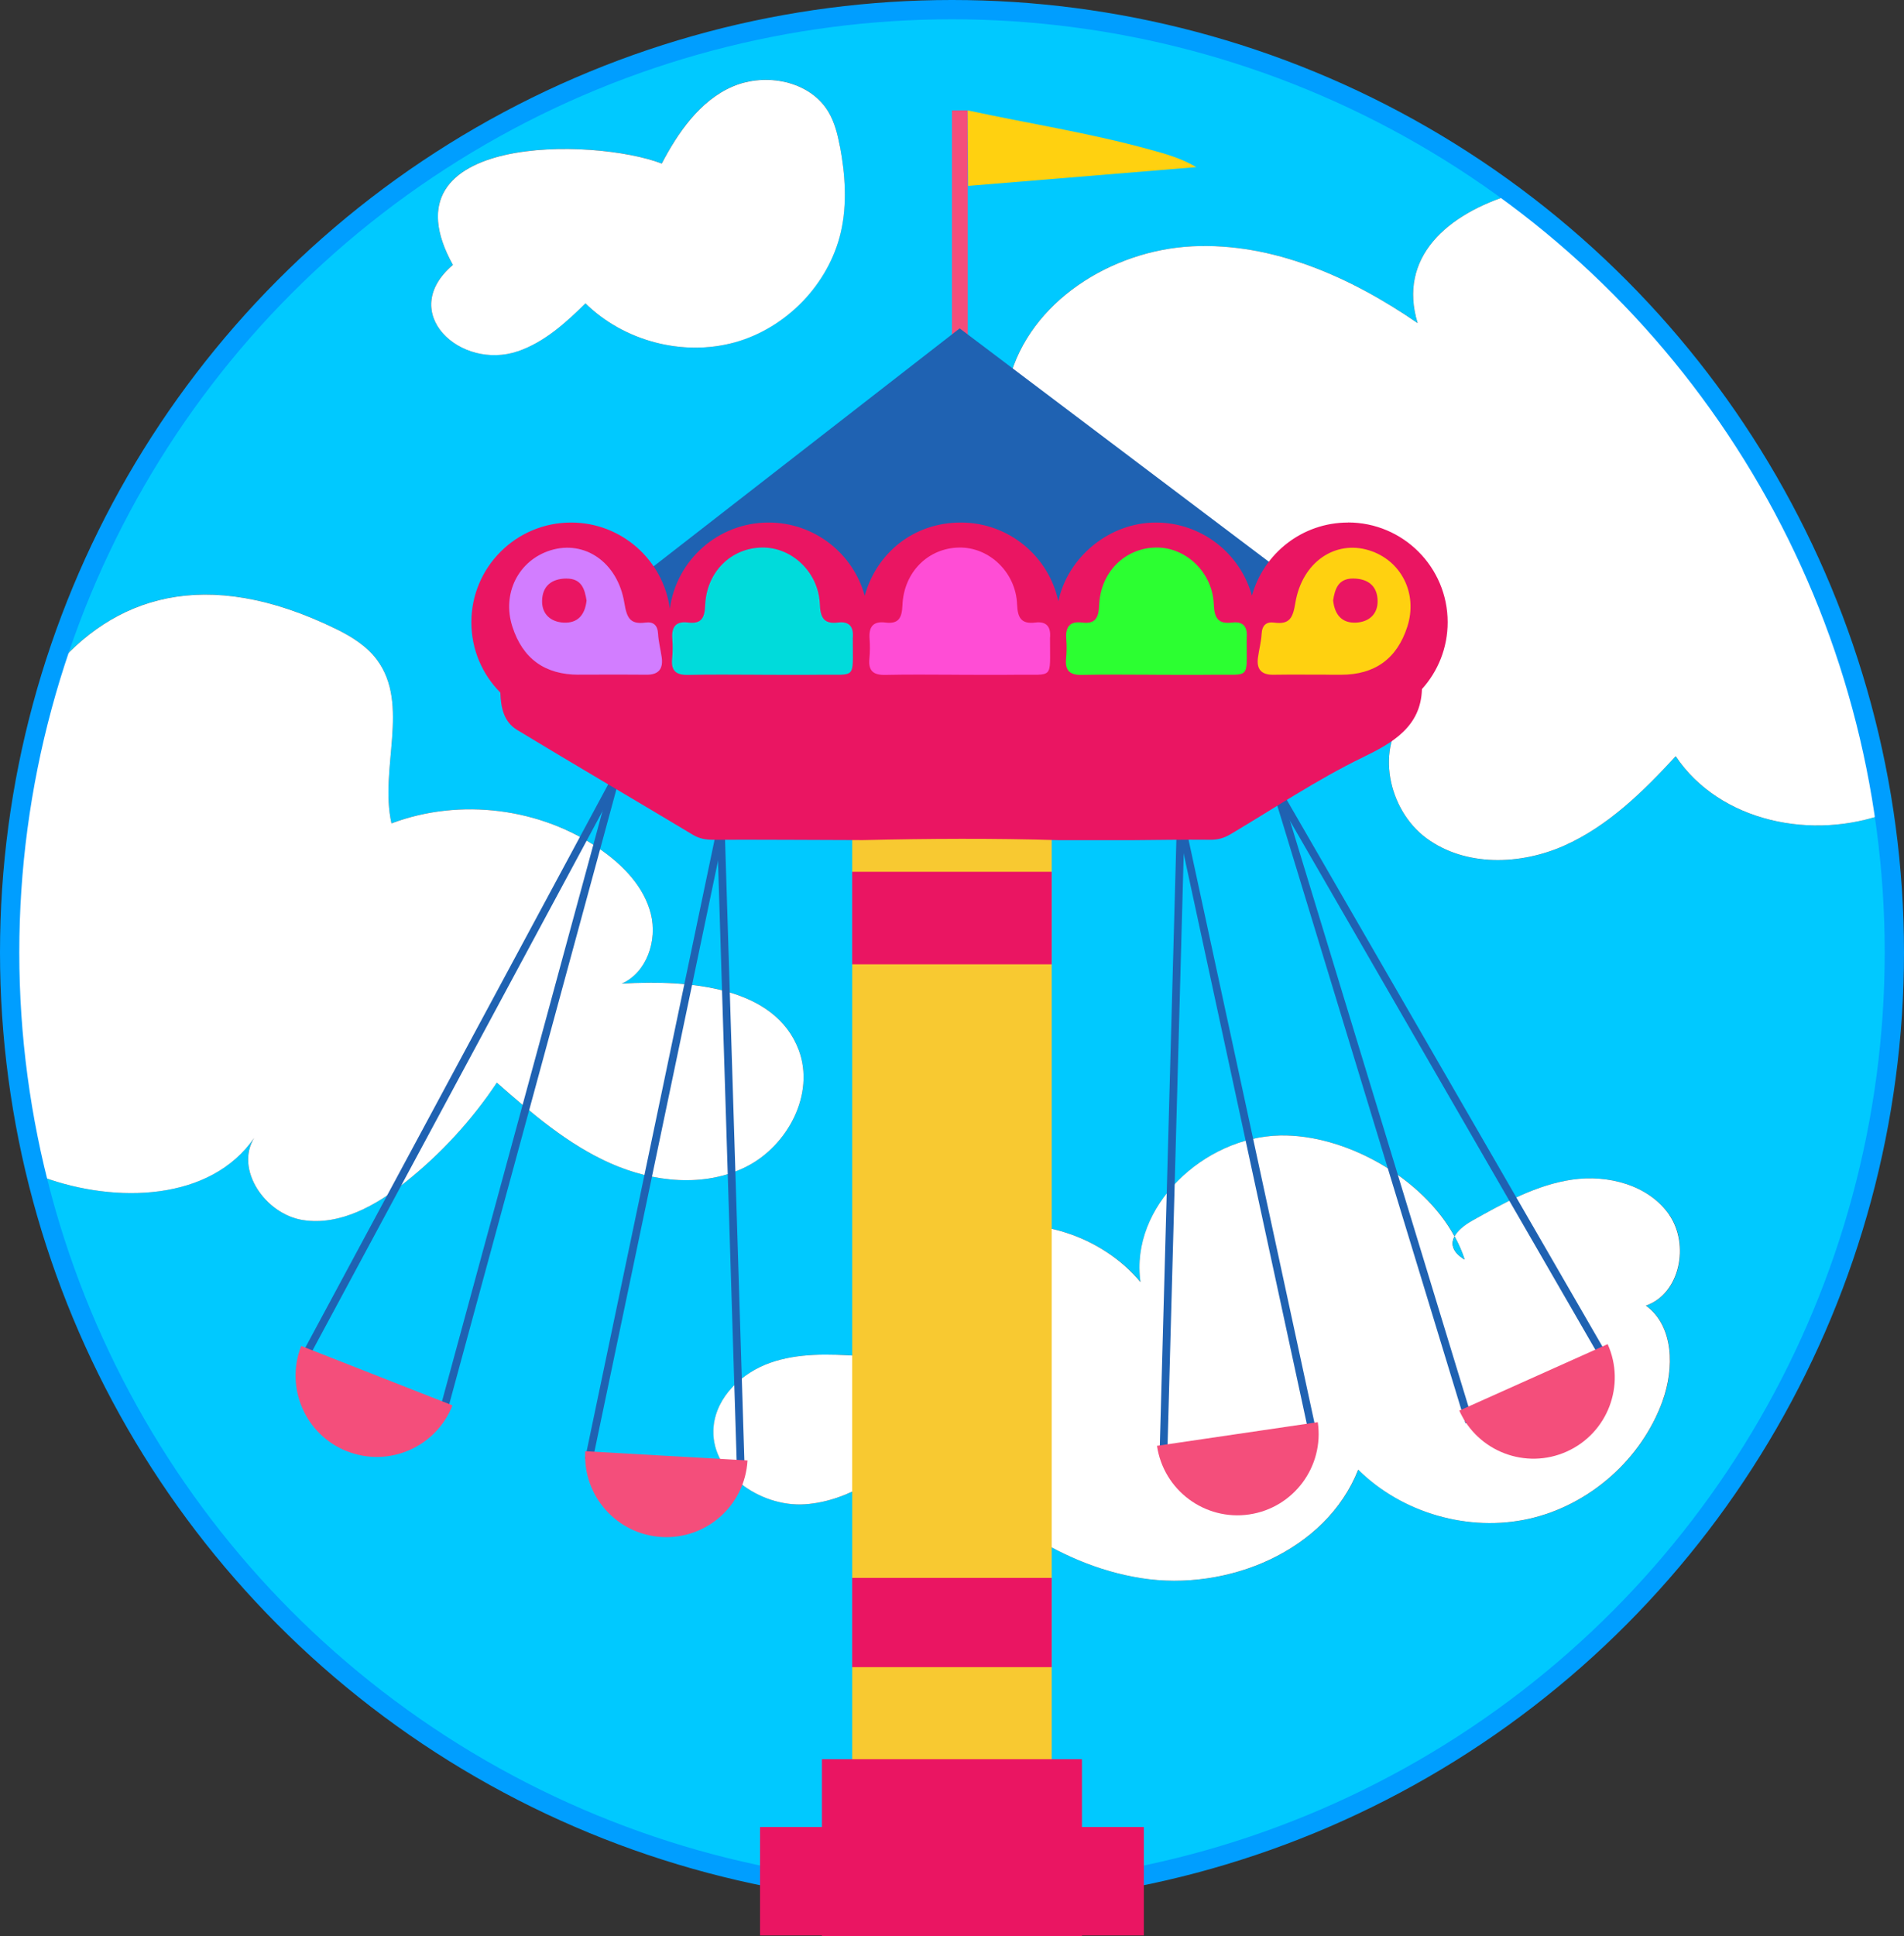
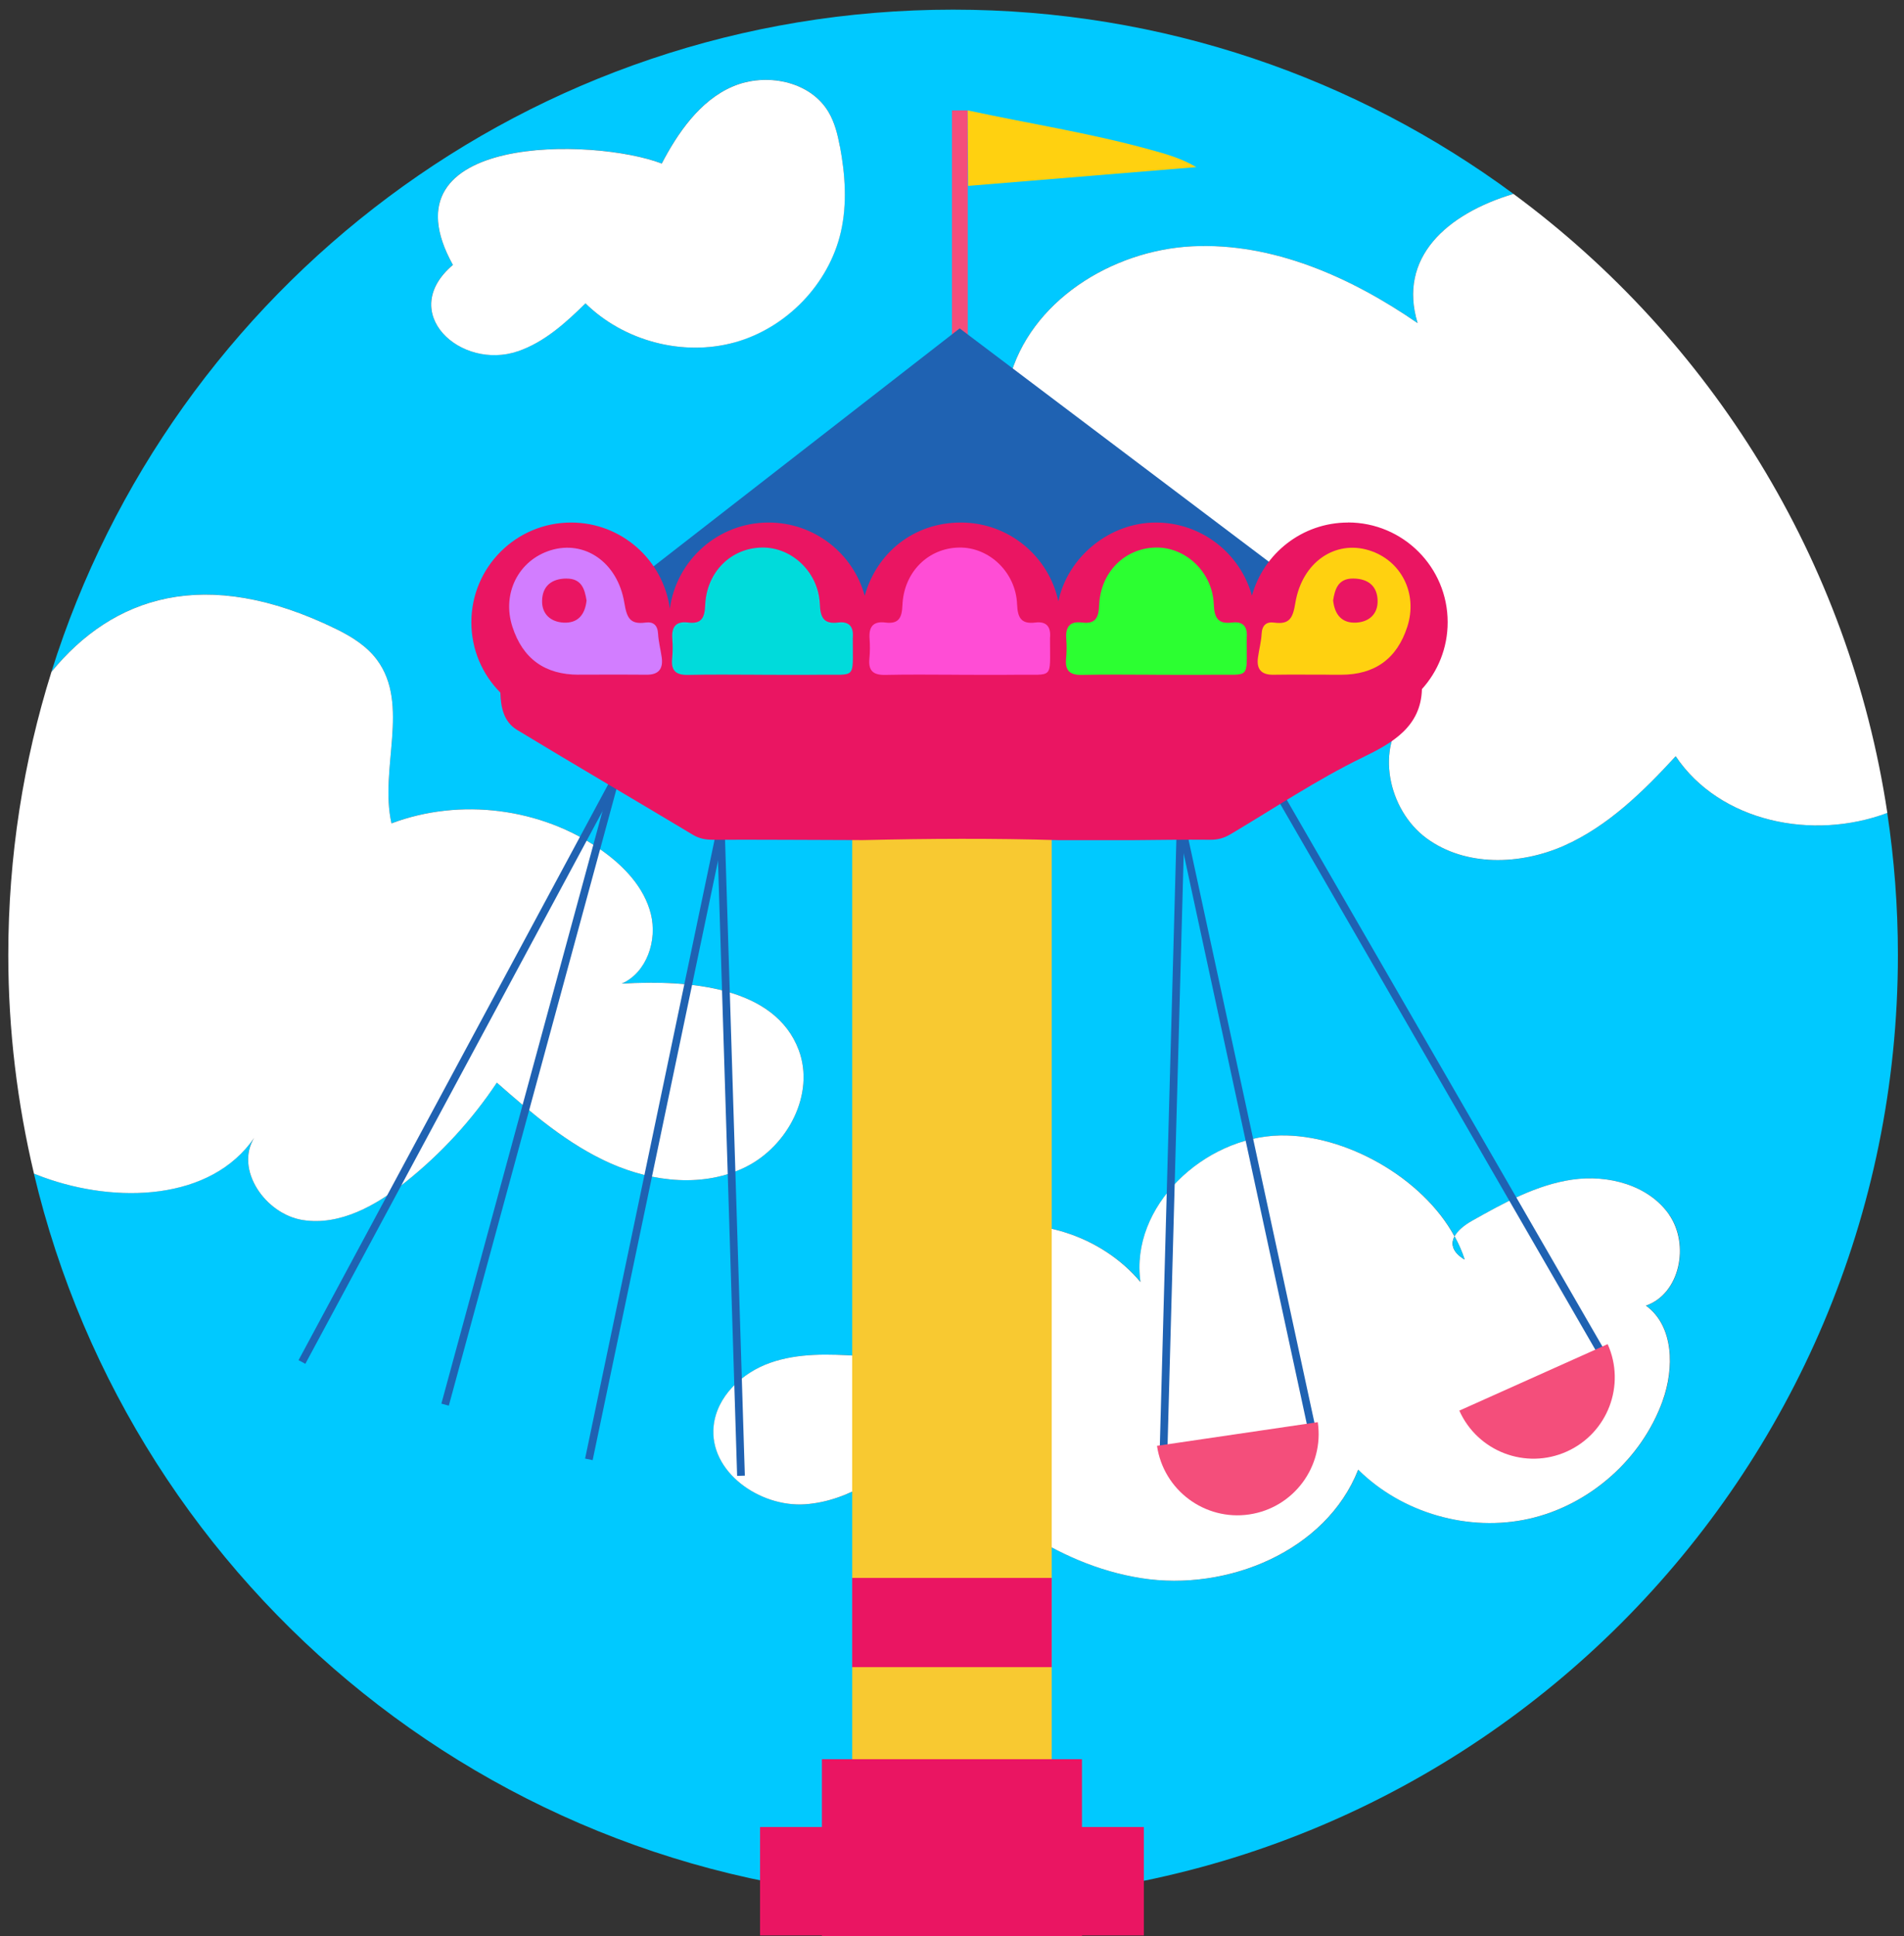
<svg xmlns="http://www.w3.org/2000/svg" id="Livello_2" data-name="Livello 2" viewBox="0 0 493.56 501.74">
  <rect x="0" y="0" width="493.56" height="501.74" fill="#333333" stroke="none" />
  <defs>
    <style>
      .cls-1 {
        fill: #f8c931;
      }

      .cls-2 {
        fill: #00dbdb;
      }

      .cls-3 {
        fill: #00c9ff;
      }

      .cls-4 {
        fill: #ea1562;
      }

      .cls-5 {
        fill: #fff;
      }

      .cls-6 {
        fill: #f44e7b;
      }

      .cls-7 {
        fill: #ffd110;
      }

      .cls-8 {
        fill: #ff4dd5;
      }

      .cls-9 {
        fill: #d27dff;
      }

      .cls-10 {
        fill: #1f62b2;
      }

      .cls-11 {
        fill: #2cff31;
      }

      .cls-12 {
        stroke: #009eff;
        stroke-width: 5px;
      }

      .cls-12, .cls-13 {
        fill: none;
        stroke-miterlimit: 10;
      }

      .cls-13 {
        stroke: #1f62b2;
        stroke-width: 2px;
      }
    </style>
  </defs>
  <g>
    <path class="cls-3" d="m434.37,195.96c-8.43,9.16-17.56,18.14-28.94,23.18-11.38,5.04-25.56,5.46-35.6-1.9-10.05-7.35-13.45-23.57-4.98-32.69-14.03,11.12-35.02,12.53-50.41,3.37-15.39-9.15-24.17-28.26-21.09-45.9-20.91,1.07-37.04-23.4-31.73-43.66,5.31-20.26,26.55-33.52,47.46-34.54,20.92-1.03,41.15,8.03,58.4,19.91-5.16-16.93,7.48-28.3,24.84-33.49C351.67,20.25,301.45,2.5,247.07,2.5,137.36,2.5,44.51,74.64,13.33,174.07c15.85-19.35,39.69-27.72,73.71-11.13,4.04,1.97,7.99,4.41,10.67,8.02,8.62,11.6.58,28.28,3.76,42.38,17.83-6.71,38.9-4.01,54.46,6.97,5.8,4.1,11.04,9.6,12.77,16.48,1.73,6.89-1.05,15.22-7.55,18.08,17.54-1.03,39.75.77,45.9,17.23,4.24,11.34-2.82,24.78-13.64,30.22-10.81,5.44-24.06,4.04-35.13-.87-11.07-4.9-20.4-12.94-29.5-20.92-6.49,9.73-14.5,18.45-23.65,25.74-7.65,6.09-17.05,11.39-26.7,9.85s-17.68-13.12-12.49-21.4c-11.28,16.53-35.91,17.13-54.72,10.31-.81-.29-1.62-.6-2.43-.93,25.58,107.93,122.51,188.25,238.26,188.25,135.27,0,244.93-109.66,244.93-244.93,0-12.5-.95-24.79-2.76-36.79-19.27,7.23-43.36,2.43-54.87-14.68Zm-243.96-107.25c-13.44,3.71-28.69-.36-38.65-10.12-5.14,5.05-10.67,10.06-17.48,12.4-14.93,5.12-31.4-10.05-16.89-22.37-18.94-34.12,36.66-33.01,54.14-26.26,4.07-7.8,9.85-16.28,18.33-19.94,8.62-3.71,20.15-1.48,24.91,6.61,1.59,2.7,2.34,5.8,2.93,8.88,1.38,7.27,1.89,14.83.26,22.05-3.06,13.6-14.13,25.03-27.57,28.73Zm240.61,274.29c-5.44,15.09-18.93,27-34.57,30.53-15.64,3.53-32.94-1.43-44.34-12.71-8.31,21.08-33.88,31.64-56.26,28.11-22.38-3.53-41.51-18.33-56.31-35.48-8.87,7.85-18.99,15.53-30.81,16.34-11.82.81-24.93-8.48-23.71-20.26.79-7.7,7.36-13.83,14.66-16.4,7.3-2.57,15.26-2.27,22.99-1.79,2.88-15.45,15.23-28.73,30.43-32.72,15.2-3.99,32.48,1.53,42.57,13.58-2.78-19.59,16.46-37.62,36.24-37.98,16.86-.31,36.85,10.91,45.17,26.17.76-1.42,2.33-2.82,4.64-4.12,8.19-4.6,16.6-9.28,25.89-10.61,9.28-1.34,19.77,1.4,25.12,9.1,5.35,7.7,2.85,20.49-6.02,23.55,7.26,5.28,7.37,16.25,4.33,24.69Z" />
    <path class="cls-5" d="m65.95,294.73c-5.19,8.28,2.83,19.86,12.49,21.4s19.06-3.77,26.7-9.85c9.15-7.29,17.16-16,23.65-25.74,9.1,7.98,18.43,16.02,29.5,20.92,11.07,4.9,24.31,6.3,35.13.87,10.82-5.44,17.87-18.88,13.64-30.22-6.15-16.46-28.35-18.26-45.9-17.23,6.5-2.85,9.28-11.19,7.55-18.08-1.73-6.89-6.97-12.39-12.77-16.48-15.56-10.98-36.63-13.68-54.46-6.97-3.18-14.1,4.86-30.78-3.76-42.38-2.68-3.61-6.63-6.05-10.67-8.02-34.03-16.59-57.87-8.22-73.71,11.13-7.26,23.16-11.19,47.8-11.19,73.36,0,19.52,2.35,38.48,6.66,56.68.81.32,1.62.63,2.43.93,18.81,6.83,43.44,6.22,54.72-10.31Z" />
    <path class="cls-5" d="m392.32,50.24c-17.36,5.19-30,16.56-24.84,33.49-17.25-11.88-37.48-20.93-58.4-19.91-20.92,1.03-42.15,14.29-47.46,34.54-5.31,20.26,10.81,44.73,31.73,43.66-3.08,17.64,5.7,36.75,21.09,45.9,15.39,9.15,36.37,7.75,50.41-3.37-8.47,9.12-5.07,25.34,4.98,32.69,10.05,7.35,24.22,6.94,35.6,1.9,11.38-5.04,20.51-14.02,28.94-23.18,11.51,17.11,35.6,21.91,54.87,14.68-9.89-65.63-45.82-122.7-96.92-160.4Z" />
    <path class="cls-5" d="m217.71,37.93c-.58-3.08-1.34-6.18-2.93-8.88-4.76-8.09-16.29-10.33-24.91-6.61-8.48,3.65-14.26,12.13-18.33,19.94-17.48-6.75-73.09-7.86-54.14,26.26-14.52,12.32,1.96,27.49,16.89,22.37,6.82-2.34,12.34-7.35,17.48-12.4,9.96,9.76,25.21,13.82,38.65,10.12,13.44-3.71,24.5-15.13,27.57-28.73,1.63-7.22,1.11-14.78-.26-22.05Z" />
    <path class="cls-5" d="m432.7,314.76c-5.35-7.7-15.83-10.44-25.12-9.1-9.28,1.34-17.7,6.01-25.89,10.61-2.31,1.3-3.88,2.7-4.64,4.12,1.05,1.93,1.95,3.93,2.6,5.97-3.03-1.83-3.69-3.92-2.6-5.97-8.31-15.26-28.3-26.48-45.17-26.17-19.78.36-39.02,18.39-36.24,37.98-10.09-12.05-27.36-17.57-42.57-13.58-15.2,3.99-27.55,17.26-30.43,32.72-7.73-.48-15.69-.79-22.99,1.79-7.3,2.57-13.87,8.7-14.66,16.4-1.22,11.78,11.89,21.07,23.71,20.26,11.82-.81,21.94-8.49,30.81-16.34,14.81,17.15,33.94,31.95,56.31,35.48,22.38,3.53,47.95-7.03,56.26-28.11,11.39,11.28,28.69,16.24,44.34,12.71,15.64-3.53,29.13-15.44,34.57-30.53,3.05-8.44,2.94-19.42-4.33-24.69,8.87-3.06,11.37-15.84,6.02-23.55Z" />
    <path class="cls-3" d="m379.66,326.37c-.65-2.05-1.54-4.04-2.6-5.97-1.1,2.06-.43,4.14,2.6,5.97Z" />
-     <circle class="cls-12" cx="246.78" cy="246.78" r="244.28" />
  </g>
  <rect class="cls-6" x="246.77" y="28.61" width="4.09" height="66.05" />
  <polygon class="cls-10" points="133.28 174.84 248.77 85.09 365.64 173.27 133.28 174.84" />
  <g>
    <rect class="cls-1" x="220.9" y="196.84" width="51.72" height="266.2" />
    <polygon class="cls-4" points="296.51 473.41 280.47 473.41 280.47 455.84 213.06 455.84 213.06 473.41 197.02 473.41 197.02 501.51 213.06 501.51 213.06 501.74 280.47 501.74 280.47 501.51 296.51 501.51 296.51 473.41" />
    <rect class="cls-4" x="220.9" y="408.87" width="51.72" height="23.12" />
-     <rect class="cls-4" x="220.9" y="225.9" width="51.72" height="23.97" />
  </g>
  <line class="cls-13" x1="78.27" y1="352.92" x2="159.42" y2="202.07" />
  <line class="cls-13" x1="115.38" y1="363.97" x2="159.42" y2="202.07" />
-   <path class="cls-6" d="m89.98,376.06c10.83,4.25,23.06-1.08,27.31-11.9l-39.21-15.4c-4.25,10.83,1.08,23.06,11.9,27.31Z" />
  <line class="cls-13" x1="152.65" y1="378.15" x2="186.86" y2="214.69" />
  <line class="cls-13" x1="192.08" y1="382.4" x2="186.86" y2="214.69" />
-   <path class="cls-6" d="m171.54,398.27c11.62.66,21.57-8.22,22.23-19.84l-42.06-2.39c-.66,11.62,8.22,21.57,19.84,22.23Z" />
  <line class="cls-13" x1="301.61" y1="376.28" x2="306.07" y2="212.92" />
  <line class="cls-13" x1="340.36" y1="371.66" x2="306.07" y2="212.92" />
  <path class="cls-6" d="m323.82,392.42c11.51-1.69,19.47-12.4,17.78-23.91l-41.68,6.13c1.69,11.51,12.4,19.47,23.91,17.78Z" />
-   <line class="cls-13" x1="380.84" y1="368.51" x2="330.9" y2="204.65" />
  <line class="cls-13" x1="414.82" y1="349.94" x2="330.9" y2="204.65" />
  <path class="cls-6" d="m406.13,376.13c10.62-4.76,15.37-17.22,10.61-27.84l-38.45,17.23c4.76,10.62,17.22,15.37,27.84,10.61Z" />
  <path class="cls-7" d="m250.97,48.17c-.04-6.52-.07-13.04-.11-19.56,15.68,3.37,31.55,5.84,47.04,10.1,4.08,1.12,8.17,2.22,12.22,4.59-19.72,1.62-39.44,3.24-59.15,4.87Z" />
  <path class="cls-4" d="m349.44,135.4c-11.88,0-21.88,8.02-24.91,18.94-3.02-10.92-13.03-18.94-24.91-18.94s-22.75,8.73-25.27,20.38c-2.51-11.65-12.87-20.38-25.27-20.38s-21.91,8.04-24.92,18.97c-3.01-10.94-13.02-18.97-24.92-18.97-13.08,0-23.88,9.71-25.6,22.32-1.72-12.61-12.53-22.32-25.6-22.32-14.28,0-25.85,11.57-25.85,25.85,0,7.11,2.87,13.55,7.52,18.22.11,3.82.85,7.55,4.34,9.67,15.13,9.16,30.41,18.08,45.58,27.18,1.74,1.04,3.4,1.29,5.35,1.28,12.91-.04,25.82.05,38.72.09,16.96-.4,33.92-.5,50.88.02,6.18,0,12.36,0,18.54,0,6.88-.05,13.76-.18,20.64-.11,1.98.02,3.57-.45,5.28-1.47,11.36-6.73,22.32-14.11,34.24-19.89,7.65-3.71,15.06-7.92,15.32-17.68,4.14-4.58,6.67-10.66,6.67-17.33,0-14.28-11.57-25.85-25.85-25.85Z" />
  <path class="cls-8" d="m248.66,174.85c4.99,0,9.99.05,14.98-.01,9.61-.12,8.52,1.35,8.55-9.03,0-.17-.02-.35,0-.52.26-2.79-.84-4.35-3.8-3.98-3.68.46-4.6-1.24-4.74-4.73-.33-8.29-7.22-14.81-14.97-14.7-8.05.1-14.41,6.34-14.75,14.96-.13,3.27-.99,4.91-4.43,4.47-3.23-.41-4.32,1.19-4.09,4.22.13,1.71.12,3.45-.05,5.16-.31,3.18,1.08,4.27,4.18,4.19,6.37-.15,12.74-.04,19.12-.04Z" />
  <path class="cls-2" d="m197.53,174.85c4.99,0,9.99.05,14.98-.01,9.61-.12,8.52,1.35,8.55-9.03,0-.17-.02-.35,0-.52.26-2.79-.84-4.35-3.8-3.98-3.68.46-4.6-1.24-4.74-4.73-.33-8.29-7.22-14.81-14.97-14.7-8.05.1-14.41,6.34-14.75,14.96-.13,3.27-.99,4.91-4.43,4.47-3.23-.41-4.32,1.19-4.09,4.22.13,1.71.12,3.45-.05,5.16-.31,3.18,1.08,4.27,4.18,4.19,6.37-.15,12.74-.04,19.12-.04Z" />
  <path class="cls-11" d="m299.65,174.85c4.99,0,9.99.05,14.98-.01,9.61-.12,8.52,1.35,8.55-9.03,0-.17-.02-.35,0-.52.26-2.79-.84-4.35-3.8-3.98-3.68.46-4.6-1.24-4.74-4.73-.33-8.29-7.22-14.81-14.97-14.7-8.05.1-14.41,6.34-14.75,14.96-.13,3.27-.99,4.91-4.43,4.47-3.23-.41-4.32,1.19-4.09,4.22.13,1.71.12,3.45-.05,5.16-.31,3.18,1.08,4.27,4.18,4.19,6.37-.15,12.74-.04,19.12-.04Z" />
  <path class="cls-7" d="m344,174.82c-4.65,0-9.29-.05-13.94.02-3.17.04-4.39-1.51-3.96-4.52.28-2.03.83-4.04.94-6.07.12-2.24,1.22-3.2,3.27-2.92,4.08.56,4.85-1.33,5.48-5.14,1.76-10.55,10.33-16.31,19.1-13.59,8.36,2.59,12.69,11.22,9.92,19.79q-4.02,12.45-17.2,12.45c-1.2,0-2.41,0-3.61-.01Zm1.58-19.2c.41,3.69,2.29,5.92,6.01,5.71,3.28-.19,5.56-2.18,5.52-5.59-.04-3.9-2.49-5.81-6.35-5.83-3.87-.02-4.72,2.71-5.19,5.7Z" />
  <path class="cls-9" d="m150.02,174.83q-13.18,0-17.2-12.45c-2.77-8.57,1.56-17.2,9.92-19.79,8.77-2.71,17.35,3.05,19.1,13.59.63,3.8,1.4,5.7,5.48,5.14,2.05-.28,3.15.68,3.27,2.92.11,2.03.65,4.04.94,6.07.42,3.01-.8,4.56-3.96,4.52-4.64-.06-9.29-.02-13.94-.02-1.2.01-2.41.01-3.61.01Zm-3.15-24.92c-3.86.02-6.3,1.93-6.35,5.83-.04,3.41,2.24,5.39,5.52,5.59,3.72.22,5.6-2.01,6.01-5.71-.47-3-1.31-5.72-5.19-5.7Z" />
</svg>